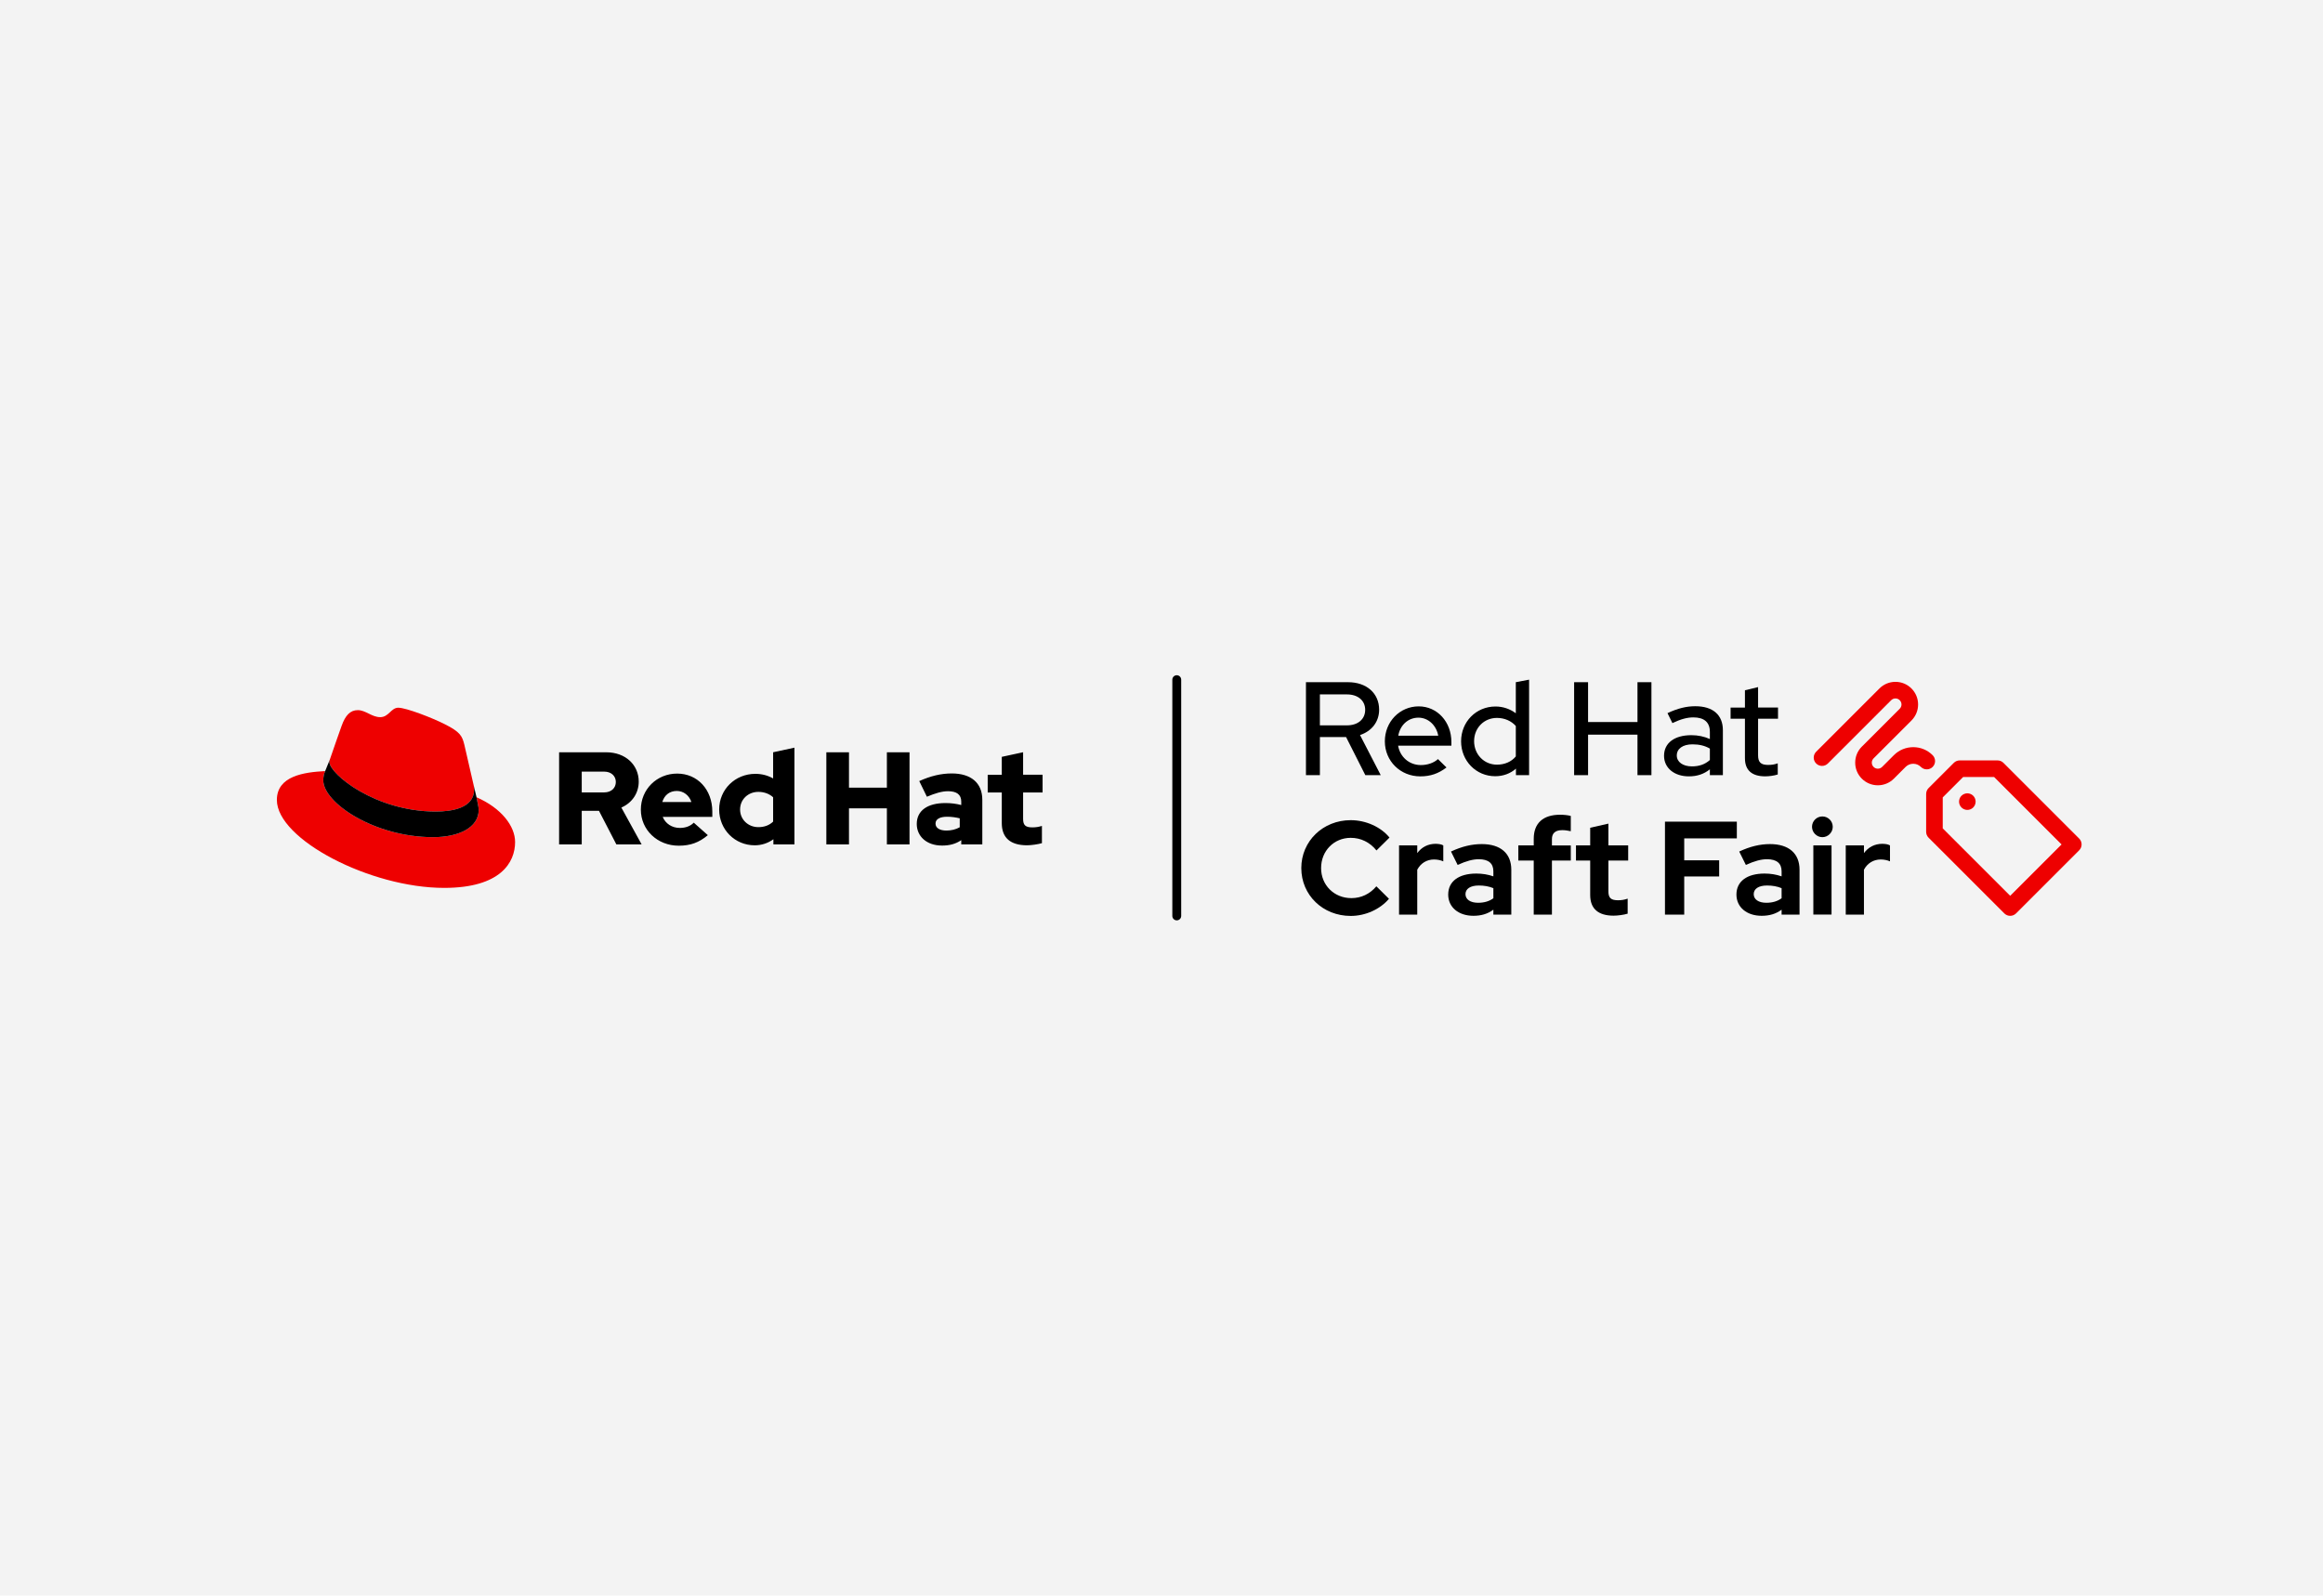
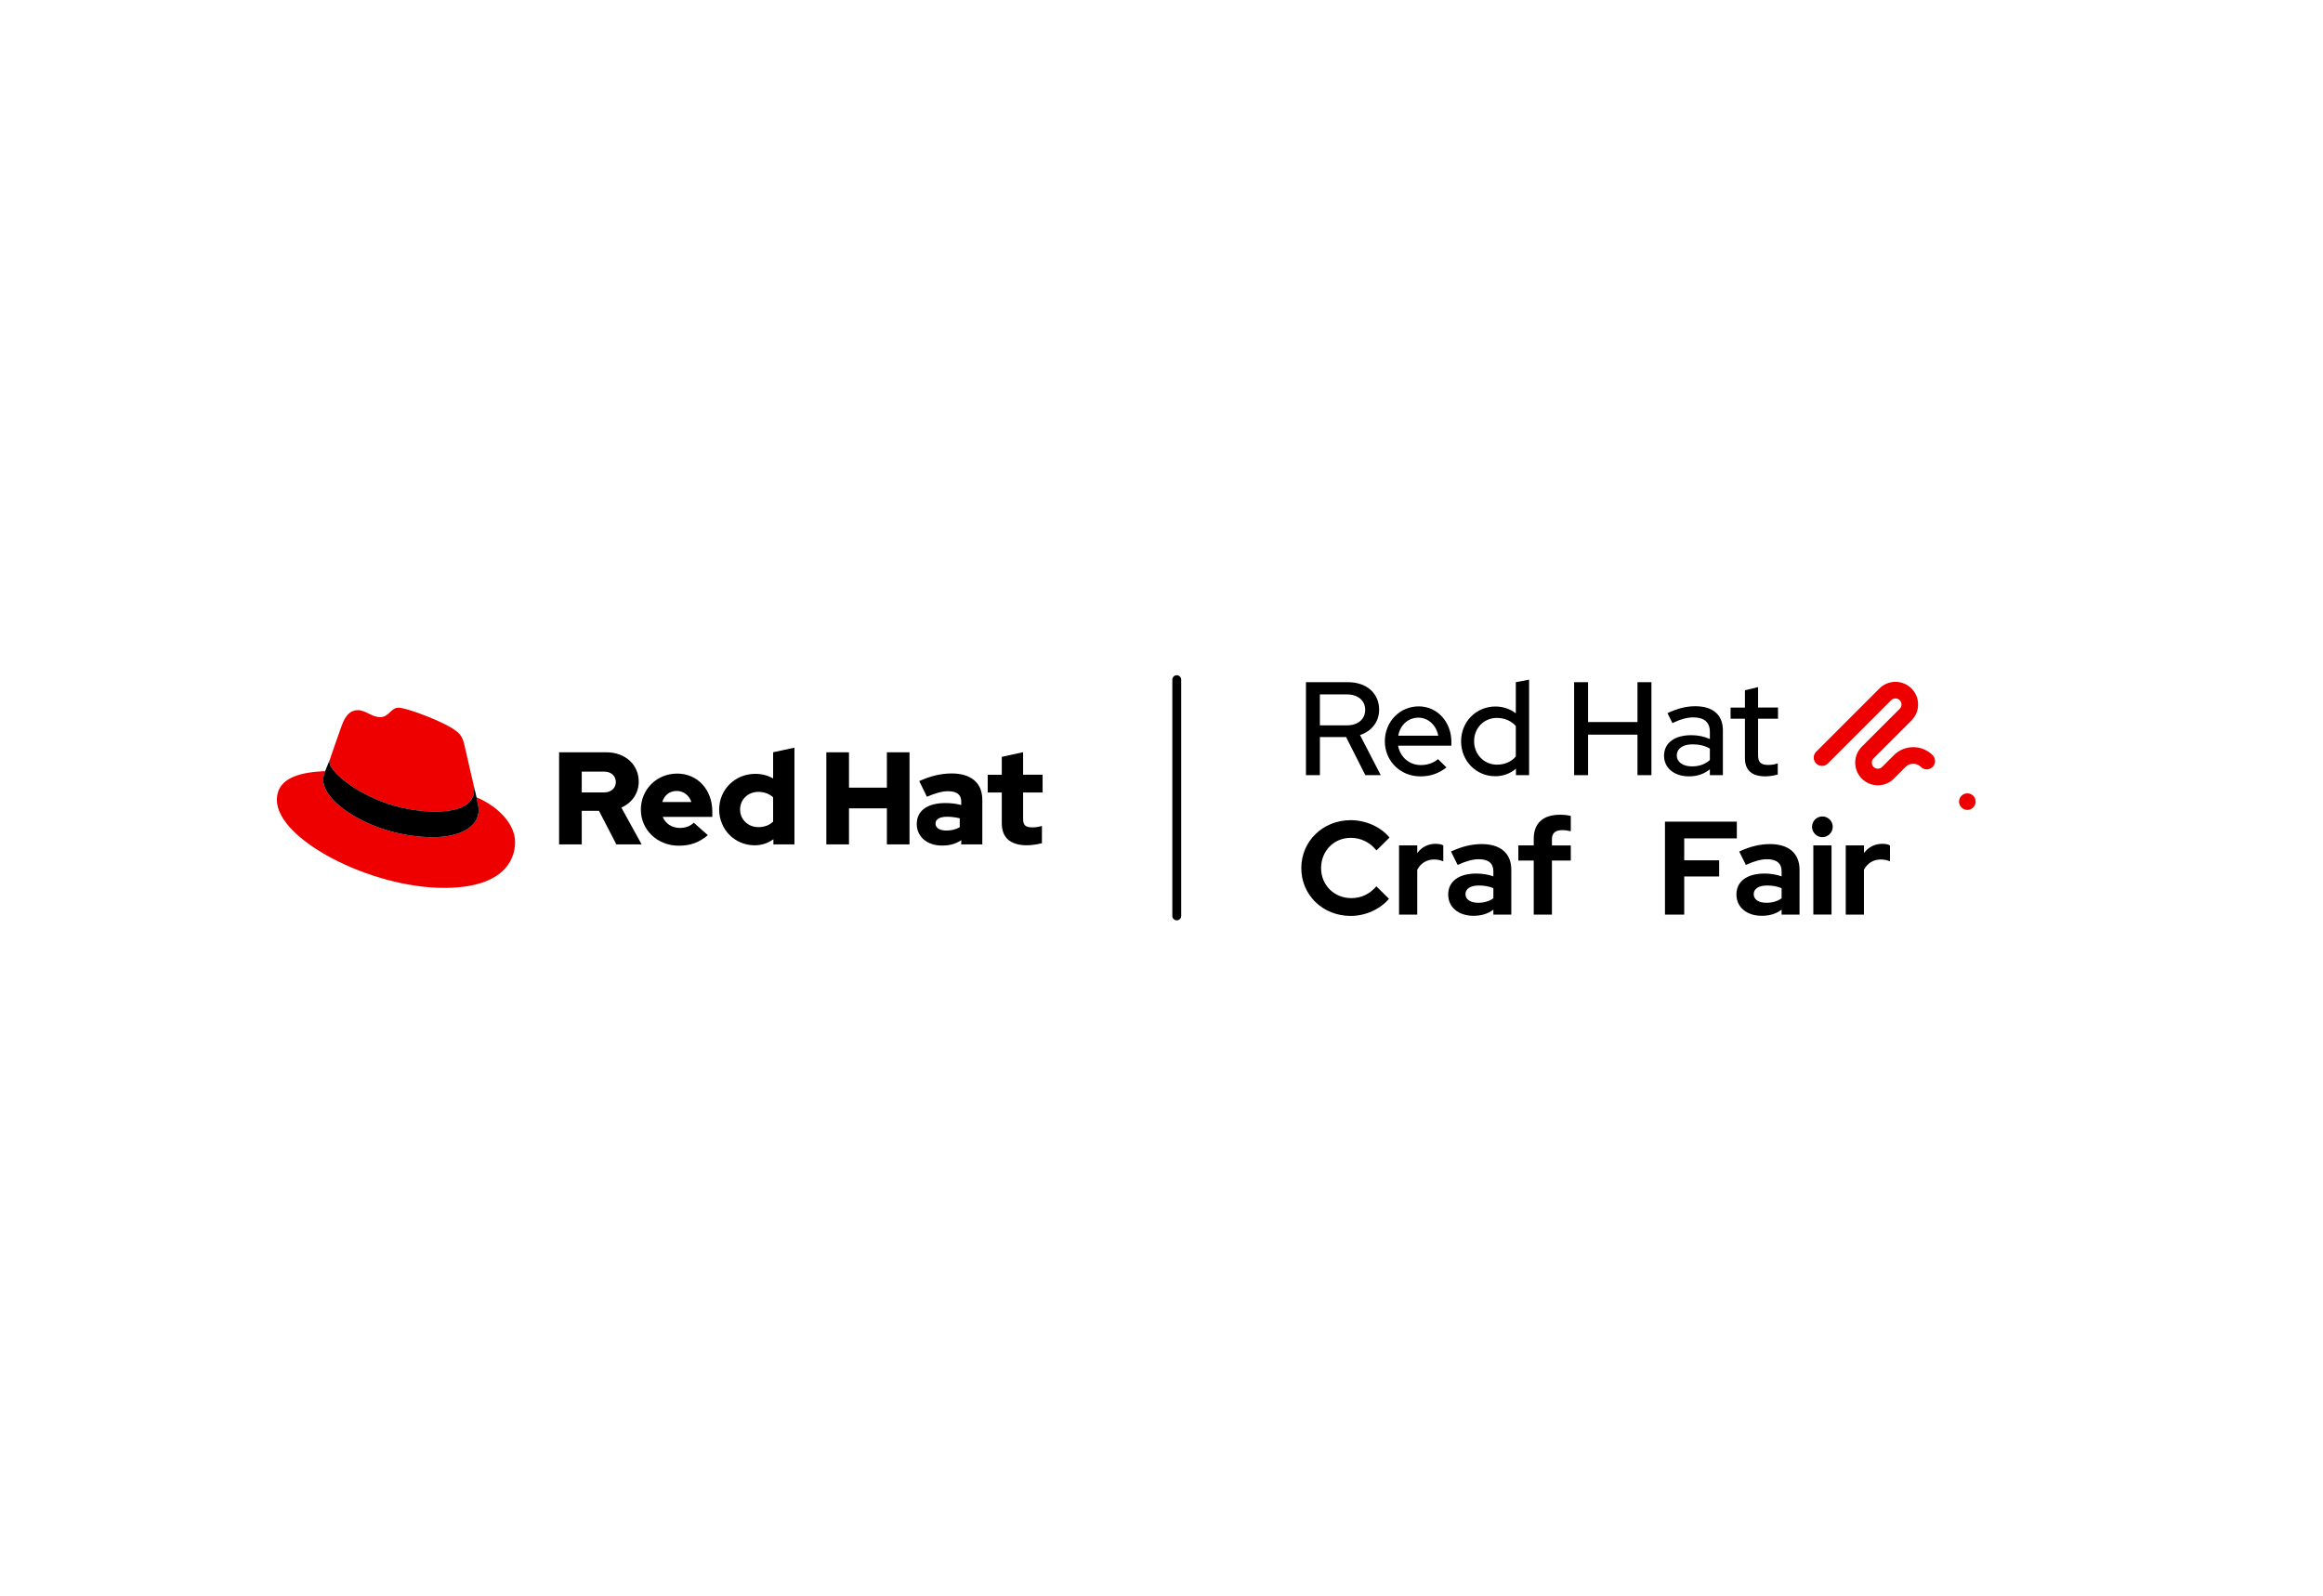
<svg xmlns="http://www.w3.org/2000/svg" id="uuid-e9b8ebcb-6897-4f6b-b316-8477bd875062" viewBox="0 0 262 180">
  <defs>
    <style>.uuid-8ffeb396-546d-4ed4-b1b6-23f829729526{fill:#f3f3f3;}.uuid-9d1a5d83-84de-422a-9bb7-9a73c8bb9416{fill:#e00;}</style>
  </defs>
-   <rect class="uuid-8ffeb396-546d-4ed4-b1b6-23f829729526" width="262" height="180" />
  <path d="m147.291,76.959h4.749c2.097,0,3.506,1.259,3.506,3.101,0,1.363-.839,2.427-2.157,2.861l2.337,4.525h-1.738l-2.172-4.3h-2.951v4.3h-1.573v-10.487Zm4.629,4.869c1.228,0,2.052-.689,2.052-1.753,0-1.049-.824-1.738-2.052-1.738h-3.056v3.491h3.056Z" />
  <path d="m156.19,83.626c0-2.202,1.678-3.94,3.82-3.94,2.097,0,3.685,1.753,3.685,4.015v.42h-6.008c.21,1.259,1.243,2.187,2.562,2.187.749,0,1.453-.24,1.933-.674l.959.944c-.899.689-1.813,1.004-2.951,1.004-2.247,0-4-1.723-4-3.955Zm6.023-.629c-.21-1.169-1.124-2.037-2.232-2.037-1.154,0-2.067.824-2.277,2.037h4.509Z" />
  <path d="m164.789,83.626c0-2.202,1.693-3.925,3.88-3.925.839,0,1.633.27,2.292.764v-3.506l1.498-.285v10.772h-1.483v-.734c-.629.554-1.438.854-2.337.854-2.157,0-3.85-1.723-3.85-3.94Zm6.172,1.708v-3.431c-.494-.569-1.273-.914-2.127-.914-1.453,0-2.577,1.124-2.577,2.622s1.124,2.652,2.577,2.652c.869,0,1.633-.33,2.127-.929Z" />
  <path d="m177.538,76.959h1.573v4.495h5.573v-4.495h1.573v10.487h-1.573v-4.569h-5.573v4.569h-1.573v-10.487Z" />
  <path d="m187.68,85.258c0-1.438,1.169-2.322,3.086-2.322.734,0,1.453.15,2.082.435v-.809c0-1.079-.644-1.633-1.858-1.633-.704,0-1.423.195-2.367.644l-.554-1.124c1.154-.539,2.127-.779,3.131-.779,1.992,0,3.116.974,3.116,2.712v5.064h-1.468v-.659c-.674.539-1.438.794-2.367.794-1.648,0-2.802-.944-2.802-2.322Zm3.146,1.199c.809,0,1.468-.225,2.022-.719v-1.289c-.569-.33-1.199-.479-1.963-.479-1.094,0-1.768.494-1.768,1.258,0,.734.689,1.229,1.708,1.229Z" />
  <path d="m196.803,85.558v-4.48h-1.618v-1.258h1.618v-1.948l1.483-.36v2.307h2.247v1.258h-2.247v4.135c0,.779.315,1.079,1.124,1.079.42,0,.719-.045,1.094-.18v1.258c-.405.135-.989.21-1.423.21-1.483,0-2.277-.689-2.277-2.022Z" />
  <path d="m146.767,97.932c0-3.041,2.442-5.408,5.573-5.408,1.708,0,3.401.764,4.375,1.963l-1.468,1.453c-.749-.929-1.768-1.423-2.906-1.423-1.888,0-3.341,1.468-3.341,3.416,0,1.918,1.468,3.386,3.416,3.386,1.109,0,2.082-.464,2.817-1.333l1.423,1.408c-1.004,1.184-2.652,1.933-4.315,1.933-3.146,0-5.573-2.352-5.573-5.393Z" />
  <path d="m157.793,95.371h2.052v.869c.494-.674,1.213-1.049,2.082-1.049.42.015.644.06.854.18v1.798c-.3-.135-.674-.21-1.049-.21-.809,0-1.498.42-1.888,1.154v5.064h-2.052v-7.805Z" />
  <path d="m163.336,100.914c0-1.483,1.184-2.367,3.176-2.367.674,0,1.318.105,1.918.315v-.569c0-.899-.554-1.363-1.648-1.363-.659,0-1.393.195-2.382.644l-.749-1.513c1.228-.569,2.337-.839,3.476-.839,2.112,0,3.326,1.049,3.326,2.891v5.064h-2.023v-.554c-.644.479-1.378.689-2.247.689-1.693,0-2.847-.974-2.847-2.397Zm3.371.929c.674,0,1.258-.165,1.723-.509v-1.139c-.509-.21-1.049-.3-1.648-.3-.944,0-1.498.375-1.498.974s.554.974,1.423.974Z" />
  <path d="m172.983,97.079h-1.738v-1.708h1.738v-.749c0-1.753,1.049-2.711,2.966-2.711.42,0,.884.045,1.213.135v1.723c-.375-.075-.629-.12-.959-.12-.779,0-1.168.33-1.168,1.019v.704h2.127v1.708h-2.127v6.097h-2.053v-6.097Z" />
-   <path d="m179.35,100.974v-3.895h-1.603v-1.708h1.603v-1.992l2.053-.465v2.457h2.232v1.708h-2.232v3.476c0,.734.285,1.004,1.079,1.004.39,0,.689-.045,1.094-.18v1.693c-.434.135-1.139.225-1.588.225-1.738,0-2.637-.794-2.637-2.322Z" />
  <path d="m187.784,92.689h8.105v1.888h-5.933v2.472h3.94v1.828h-3.94v4.3h-2.172v-10.487Z" />
  <path d="m195.844,100.914c0-1.483,1.184-2.367,3.176-2.367.674,0,1.318.105,1.918.315v-.569c0-.899-.554-1.363-1.648-1.363-.659,0-1.393.195-2.382.644l-.749-1.513c1.228-.569,2.337-.839,3.476-.839,2.112,0,3.326,1.049,3.326,2.891v5.064h-2.022v-.554c-.644.479-1.378.689-2.247.689-1.693,0-2.847-.974-2.847-2.397Zm3.371.929c.674,0,1.258-.165,1.723-.509v-1.139c-.509-.21-1.049-.3-1.648-.3-.944,0-1.498.375-1.498.974s.554.974,1.423.974Z" />
  <path d="m204.368,93.273c0-.644.524-1.169,1.169-1.169.644,0,1.169.524,1.169,1.169,0,.629-.524,1.169-1.169,1.169-.644,0-1.169-.539-1.169-1.169Zm.15,2.097h2.052v7.805h-2.052v-7.805Z" />
  <path d="m208.174,95.371h2.052v.869c.494-.674,1.214-1.049,2.082-1.049.42.015.644.06.854.18v1.798c-.3-.135-.674-.21-1.049-.21-.809,0-1.498.42-1.888,1.154v5.064h-2.052v-7.805Z" />
  <path class="uuid-9d1a5d83-84de-422a-9bb7-9a73c8bb9416" d="m211.793,88.589c-.682,0-1.324-.266-1.806-.748s-.748-1.124-.748-1.806.266-1.324.748-1.806l4.274-4.274c.129-.129.2-.3.2-.482s-.071-.353-.2-.482c-.266-.266-.698-.266-.964,0l-7.137,7.137c-.365.366-.959.366-1.324,0-.366-.366-.366-.958,0-1.324l7.137-7.137c.482-.482,1.124-.748,1.806-.748s1.324.266,1.806.748.748,1.124.748,1.806-.266,1.324-.748,1.806l-4.274,4.274c-.266.266-.266.698,0,.964.266.266.698.266.964,0l1.324-1.324c.584-.584,1.361-.906,2.187-.906.826,0,1.603.322,2.187.906.366.366.366.958,0,1.324-.365.366-.959.366-1.324,0-.231-.231-.537-.358-.863-.358s-.633.127-.863.358l-1.324,1.324c-.482.482-1.124.748-1.806.748Z" />
-   <path class="uuid-9d1a5d83-84de-422a-9bb7-9a73c8bb9416" d="m226.719,103.316c-.24,0-.479-.091-.662-.274l-8.542-8.542c-.176-.176-.274-.414-.274-.662v-4.271c0-.248.099-.486.274-.662l2.848-2.848c.176-.176.414-.274.662-.274h4.271c.248,0,.486.099.662.274l8.542,8.542c.366.366.366.958,0,1.324l-7.119,7.119c-.183.183-.422.274-.662.274Zm-7.606-9.866l7.606,7.606,5.794-5.794-7.606-7.606h-3.495l-2.299,2.299v3.495Z" />
  <path class="uuid-9d1a5d83-84de-422a-9bb7-9a73c8bb9416" d="m221.887,91.368c-.245,0-.487-.101-.661-.275s-.275-.416-.275-.661c0-.062.006-.123.019-.183.011-.06.03-.12.052-.176.024-.056.052-.11.086-.161.036-.051.075-.099.118-.142.043-.043.09-.082.142-.116.051-.034.105-.064.161-.086.056-.024.116-.041.176-.054.12-.025.245-.025.365,0,.06.013.118.03.176.054.056.022.11.052.161.086.05.034.099.073.142.116.043.043.082.092.116.142.034.05.062.105.086.161.022.056.041.116.052.176.013.06.019.122.019.183,0,.245-.099.487-.273.661s-.416.275-.663.275Z" />
  <path class="uuid-9d1a5d83-84de-422a-9bb7-9a73c8bb9416" d="m53.744,89.939c.244,1.156.244,1.278.244,1.43,0,1.978-2.222,3.073-5.142,3.073-6.603,0-12.385-3.864-12.385-6.42,0-.396.091-.761.213-1.035-2.374.122-5.447.548-5.447,3.256,0,4.443,10.529,9.92,18.866,9.92,6.39,0,8.003-2.891,8.003-5.173,0-1.796-1.552-3.834-4.351-5.051m-4.595,1.613c1.765,0,4.321-.365,4.321-2.465,0-.164-.005-.323-.044-.483l-1.051-4.568c-.244-1.004-.457-1.461-2.221-2.343-1.369-.7-4.351-1.856-5.234-1.856-.822,0-1.065,1.065-2.039,1.065-.943,0-1.643-.791-2.525-.791-.852,0-1.4.578-1.826,1.765,0,0-1.187,3.347-1.339,3.834-.03.091-.031.194-.031.274,0,1.301,5.123,5.568,11.99,5.568" />
  <path d="m53.744,89.939c.244,1.156.244,1.278.244,1.43,0,1.978-2.222,3.073-5.142,3.073-6.603,0-12.385-3.864-12.385-6.42,0-.396.091-.761.213-1.035l.517-1.278c-.03.091-.031.194-.031.274,0,1.301,5.123,5.568,11.99,5.568,1.765,0,4.321-.365,4.321-2.465,0-.164-.005-.323-.044-.483l.318,1.335h0Z" />
  <path d="m63.059,95.256h2.553v-3.785h1.945l1.959,3.785h2.85l-2.286-4.156c1.232-.534,1.96-1.648,1.96-2.924,0-1.87-1.47-3.31-3.667-3.31h-5.314v10.391h0Zm5.077-8.209c.846,0,1.321.534,1.321,1.173,0,.638-.475,1.173-1.321,1.173h-2.524v-2.346h2.524Zm4.142,4.29c0,2.286,1.87,4.067,4.275,4.067,1.321,0,2.286-.356,3.281-1.188l-1.588-1.41c-.371.386-.92.594-1.574.594-.891,0-1.618-.49-1.93-1.247h5.596v-.594c0-2.494-1.677-4.29-3.963-4.29-2.301,0-4.097,1.781-4.097,4.067m4.053-2.108c.757,0,1.395.49,1.648,1.247h-3.281c.238-.787.831-1.247,1.633-1.247m10.896,6.027h2.375v-10.911l-2.405.52v2.954c-.594-.341-1.277-.52-2.004-.52-2.286,0-4.082,1.767-4.082,4.023,0,2.256,1.767,4.038,4.008,4.038.772,0,1.499-.238,2.108-.683v.579h0Zm-3.756-3.934c0-1.128.891-1.989,2.063-1.989.653,0,1.247.223,1.663.609v2.746c-.431.416-.995.623-1.663.623-1.158,0-2.063-.861-2.063-1.989m9.729,3.934h2.553v-4.067h4.275v4.067h2.553v-10.391h-2.553v3.993h-4.275v-3.993h-2.553v10.391h0Zm13.049.134c.846,0,1.529-.178,2.167-.609v.475h2.375v-5.032c0-1.915-1.292-2.969-3.444-2.969-1.202,0-2.39.282-3.667.861l.861,1.766c.92-.386,1.692-.623,2.375-.623.995,0,1.499.386,1.499,1.173v.386c-.564-.148-1.158-.223-1.781-.223-2.019,0-3.236.846-3.236,2.36,0,1.381,1.098,2.435,2.85,2.435m-.734-2.479c0-.52.52-.772,1.306-.772.519,0,.995.074,1.425.178v1.009c-.445.252-.965.371-1.499.371-.772,0-1.232-.297-1.232-.787m7.473-.045c0,1.677,1.01,2.494,2.85,2.494.445,0,1.217-.104,1.678-.238v-1.945c-.401.119-.698.163-1.084.163-.757,0-1.039-.238-1.039-.95v-2.984h2.197v-2.004h-2.197v-2.538l-2.405.52v2.019h-1.588v2.004h1.588v3.459h0Z" />
-   <path d="m132.721,103.826c-.276,0-.5-.224-.5-.5v-26.652c0-.276.224-.5.5-.5s.5.224.5.5v26.652c0,.276-.224.5-.5.5Z" />
+   <path d="m132.721,103.826c-.276,0-.5-.224-.5-.5v-26.652c0-.276.224-.5.5-.5s.5.224.5.5v26.652c0,.276-.224.5-.5.5" />
</svg>